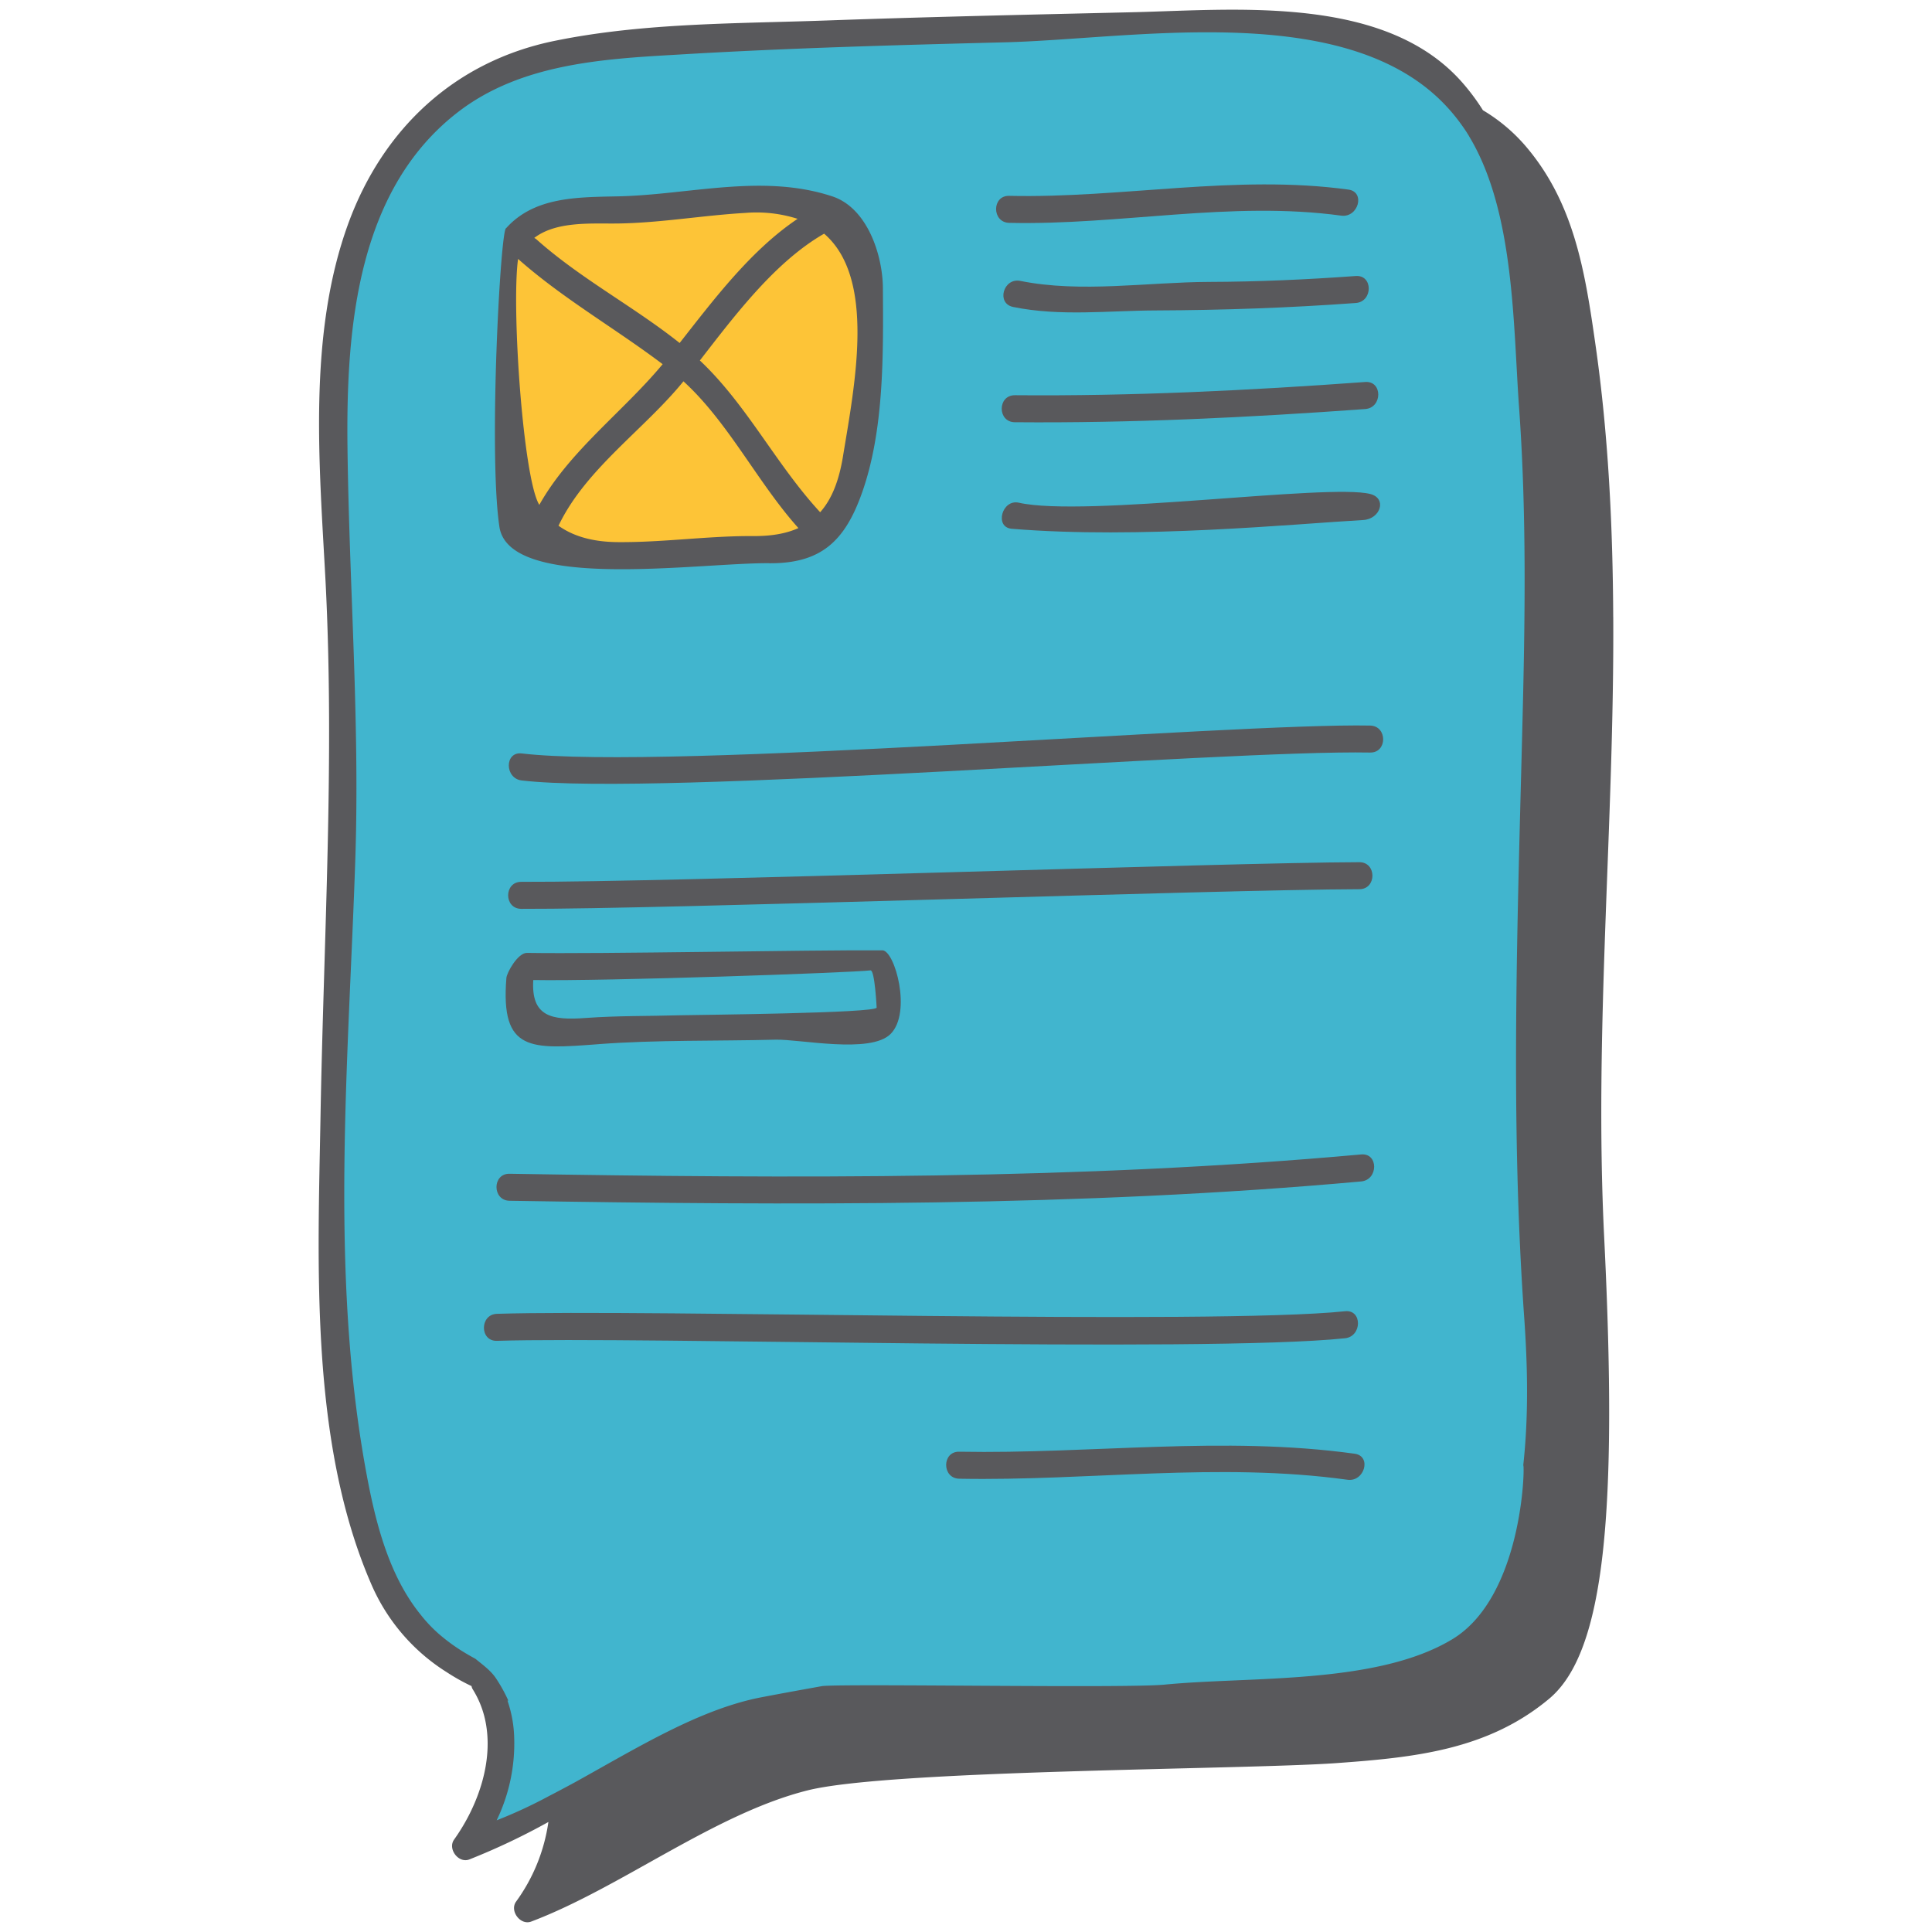
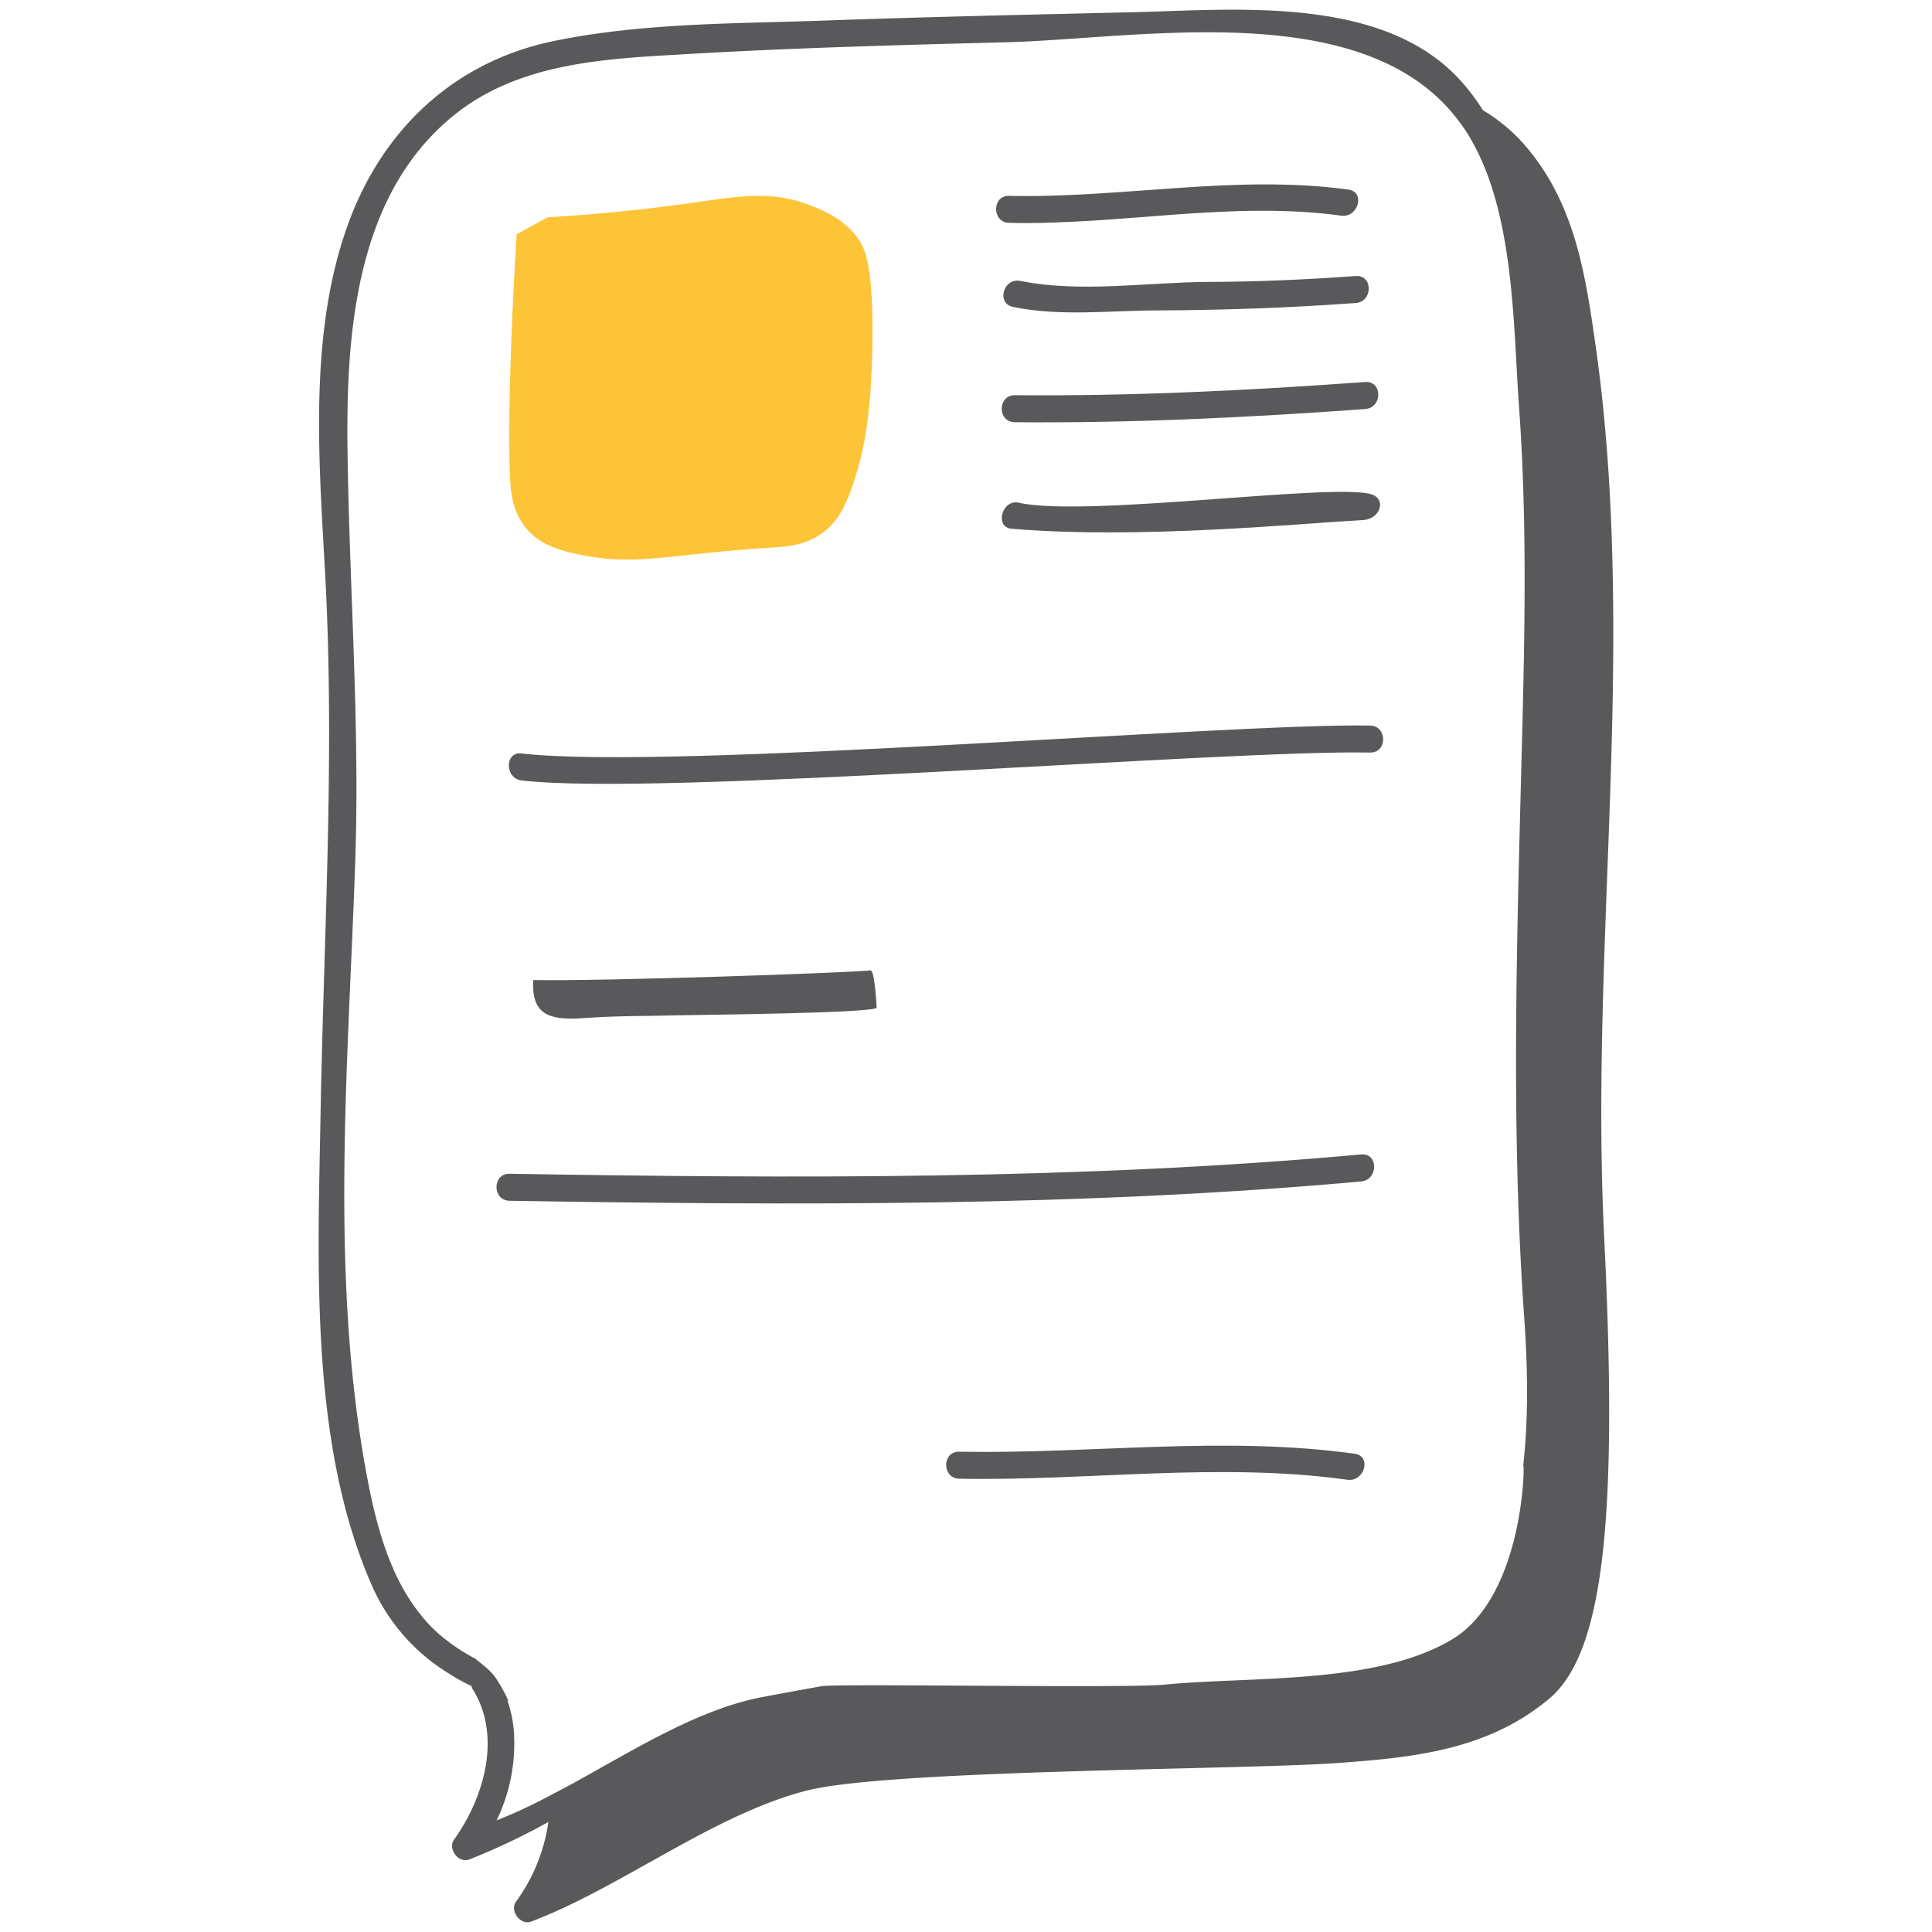
<svg xmlns="http://www.w3.org/2000/svg" id="Layer_1" data-name="Layer 1" viewBox="0 0 600 600">
  <defs>
    <style>.cls-1{fill:#41b5ce;}.cls-2{fill:#fdc437;}.cls-3{fill:#59595c;}</style>
  </defs>
  <title>9</title>
-   <path class="cls-1" d="M104.2,159.71c-1.6-34.76-3-49.2,2.87-71.19,4.14-15.49,10.94-37.11,30-53.65C150.5,23.27,164,19.16,177.53,15.19c27.87-8.16,40.34-4,87.64-4.29,46-.32,69-.48,98-3.58C378.37,5.71,394,3.48,414,9.11c6.73,1.9,24.49,7.68,38.27,20.39,24.83,22.91,26.51,58.91,27.19,79.41,4.77,145-6.57,160.11.53,231.62,4,39.87-1.5,80.24,1.61,120.19.66,8.38,1.87,22.19-5.36,36.48-14,27.58-48.65,35.7-61.17,38.63-28.61,6.7-34.24-1.16-84.24-1.61a475.78,475.78,0,0,0-88.53,7.52,427.37,427.37,0,0,0-73.71,20.45L147,572.12a74,74,0,0,0,4.9-11.87c2.47-7.87,6.9-22,1.34-32.46-3.57-6.76-7.94-5.77-16.9-13.15C124.55,505,119.64,493,115.38,482.58c-6.95-17-7.79-31.53-8.31-42.25-3.34-68.06-2.95-84.24-2.95-84.24,1.76-74.18,2.63-66.71,2.68-92.56C106.88,218.64,104.33,162.4,104.2,159.71Z" />
  <path class="cls-2" d="M160.45,72.78,170,67.49c17.92-1.07,32.21-2.75,42-4.09,16.74-2.3,27.17-4.57,39.71.4,4.13,1.63,9.8,4,14.22,9.52,2.64,3.33,5.35,8.46,5,33.67-.33,21.66-2.57,32.59-5.36,41.45s-5.58,13.86-10.47,17.3c-5.3,3.75-10.89,4-15.16,4.3-33.85,2.08-42.65,6.22-62,1.74-4.84-1.12-10.43-2.8-14.49-7.65-4.35-5.2-4.79-11.49-5-14.75C157.76,136.09,158.24,108.62,160.45,72.78Z" />
-   <path class="cls-3" d="M160.89,80.41c13.87,12.29,30.11,21.52,44.9,32.69-12.24,14.74-28.88,26.89-38.3,43.69-5-8-8.7-61.17-6.6-76.38m30.93-11c13.25-.18,26.46-2.53,39.69-3.29a42,42,0,0,1,16.19,1.84c-14.44,9.69-25.82,24.79-36.63,38.56-14.38-11.43-30.84-20-44.59-32.29a4.65,4.65,0,0,0-.56-.34c6.92-5.3,17.88-4.37,25.9-4.48m70,72.18c-1.2,7.36-3.35,13.29-7.13,17.51,0-.06-.06-.1-.1-.15-13.65-14.81-22.66-33.27-37.24-47,11.1-14.33,23.44-30.68,38.59-39.38,16.08,13.84,9.57,46.55,5.88,69M234,166.48c-14-.09-28,2-42.14,1.88-8.22-.06-14.08-2-18.41-5.09,8.4-17.63,26.69-29.92,38.8-44.85,14,12.77,23,31.42,35.7,45.58-3.69,1.67-8.26,2.52-14,2.48m5,8.44c16.12.11,23.44-7,28.69-21.7,7-19.6,6.67-43.33,6.55-63.76-.07-10.22-4.8-24.89-15.73-28.48-21.77-7.17-44.39-.46-66.6,0-12.6.27-25.92.11-34.68,9.89-1.73-.14-5.52,69.66-2.09,92.71,3,20.18,61.68,11.17,83.86,11.32" />
  <path class="cls-3" d="M313.39,69.21c34.36.78,68.93-6.92,103.14-2.24,5.29.72,7.58-7.36,2.24-8.09-35.07-4.8-70.17,2.73-105.36,1.94-5.42-.13-5.42,8.26,0,8.39" />
  <path class="cls-3" d="M375.47,87.55c-19.09.07-39.77,3.48-58.59-.31-5.29-1.06-7.55,7-2.25,8.09,14.75,3,29.59,1.12,44.55,1.08,20.65-.09,41.26-.8,61.86-2.31,5.36-.38,5.41-8.78,0-8.38-15.22,1.1-30.3,1.79-45.58,1.83" />
  <path class="cls-3" d="M315.16,122.74c-5.42,0-5.43,8.34,0,8.39,36.1.32,72.82-1.48,108.83-4.1,5.36-.39,5.42-8.79,0-8.4-36,2.63-72.72,4.43-108.83,4.11" />
  <path class="cls-3" d="M425.57,153.42c-12.9-3.36-88.64,7.32-109.16,2.7-5.26-1.18-7.63,7.64-2.23,8.09,39.46,3.29,88.15-1.53,109.15-2.71,5.4-.3,7.48-6.73,2.24-8.08" />
  <path class="cls-3" d="M425.5,225.33c-43-.83-218,14-263.48,8.66-5.36-.62-5.32,7.77,0,8.39,42.77,5,218-9.54,263.47-8.67,5.42.11,5.42-8.28,0-8.38" />
-   <path class="cls-3" d="M422.16,276.15c5.4,0,5.43-8.39,0-8.39-40.68.08-213.86,6.28-260.29,6.1-5.41,0-5.42,8.36,0,8.39,43.78.17,216.91-6,260.28-6.1" />
  <path class="cls-3" d="M422.73,358.52c-87.44,7.94-176.72,7.46-264.48,6-5.41-.1-5.42,8.3,0,8.39,87.73,1.42,177,1.91,264.47-6,5.35-.49,5.41-8.88,0-8.39" />
-   <path class="cls-3" d="M417.7,415.61c5.34-.55,5.41-9,0-8.39-41.25,4.31-217.09-.68-263.36.8-5.39.16-5.42,8.56,0,8.39,43.55-1.39,219.45,3.81,263.34-.8" />
  <path class="cls-3" d="M420.72,451.47c-40.92-5.66-81.83.13-122.82-.63-5.42-.11-5.42,8.28,0,8.39,40.16.75,80.46-5.23,120.56.32,5.29.75,7.6-7.33,2.26-8.08" />
-   <path class="cls-3" d="M165.61,304.36c22.31.41,98.8-2.28,104.74-3,1.33-.15,1.9,11.55,1.9,11.55.1,1.76-56.4,2.27-61.09,2.39-9.76.29-19.52.12-29.25.84-10.66.8-17-.43-16.3-11.81M186,324.26c18.14-1.35,36.67-.91,54.85-1.38,7.57-.19,29.42,4.48,35.71-1.75,6.7-6.64,1.32-26-2.54-26-22.89-.14-87.51,1.18-110.4.8-2.82,0-6.23,6.11-6.36,7.82-1.84,23,7.55,22.11,28.74,20.52" />
+   <path class="cls-3" d="M165.61,304.36c22.31.41,98.8-2.28,104.74-3,1.33-.15,1.9,11.55,1.9,11.55.1,1.76-56.4,2.27-61.09,2.39-9.76.29-19.52.12-29.25.84-10.66.8-17-.43-16.3-11.81M186,324.26" />
  <path class="cls-3" d="M154.25,565.3a54.88,54.88,0,0,0,5.44-25.56,38.2,38.2,0,0,0-2-11.33,1.21,1.21,0,0,0-.07-.33,2.5,2.5,0,0,0,.25.08,47.44,47.44,0,0,0-4-7.18c-1.62-2.3-4-4-6.23-5.83-.93-.51-1.82-1-2.69-1.52a57.76,57.76,0,0,1-8.43-6,43.43,43.43,0,0,1-5.78-6.05c-10.44-12.77-14.49-30.31-17.33-46.13-11-61.52-5.15-126.39-3.07-188.45,1.43-43-1.92-85.47-2.43-128.43-.41-37,3.08-80.4,35.16-104.4C162.26,19.88,187,18.3,209.89,17c34.14-2.07,68.39-3,102.59-3.87,37.31-1,96.51-11.69,129.64,13.48a56.43,56.43,0,0,1,11.4,11.63c1,1.38,2,2.8,2.84,4.28,14,23.38,13.55,58.3,15.4,84,2.39,33.24,1.86,66.68,1,100-1.53,61.17-3.74,121.71.61,182.86,1.07,15.23,1.35,30.59-.31,45.68.55-.12-.12,40.74-22,54-23.47,14.2-62.82,11.51-89.43,14.12-12.3,1.17-98.05-.35-106.24.44-6.26,1.13-12.54,2.26-18.8,3.46-19.47,3.71-39.07,15.95-58.18,26.5-2.65,1.43-5.3,2.85-7.9,4.19a149.69,149.69,0,0,1-16.25,7.54M501,191.62c-.13-28.2-1.5-56.64-5.52-84.63-3.22-22.54-6.55-44-21.8-61.75a53.28,53.28,0,0,0-13.14-11A67.38,67.38,0,0,0,454.45,26C430.66-1.63,384.37,3,352.13,3.79c-31.8.75-63.57,1.43-95.37,2.57-28,1-57,.69-84.51,6.33-31.1,6.34-53.34,27.4-64.06,56.66-12.7,34.73-9,75.07-7.09,111.15,2.84,55.47-.57,110.65-1.56,166.16-.84,46.57-3.28,101.21,15.63,145a60.52,60.52,0,0,0,23.61,27.68,63.05,63.05,0,0,0,7.66,4.29,2.89,2.89,0,0,0,.33.93,29.87,29.87,0,0,1,3.62,8.39c3.37,13.1-1.77,27.7-9.37,38.35-2.06,2.9,1.37,7.46,4.73,6.17a206.74,206.74,0,0,0,24.56-11.64,55.24,55.24,0,0,1-10.05,24.75c-2.06,2.89,1.37,7.47,4.74,6.17,27.87-10.54,56.85-33.46,85.8-40.73,25.65-6.44,134.92-6.4,164.24-8.47,24.08-1.74,47-4,66.16-20.07,17.22-14.55,21.2-57.92,17-143.06-3.2-64.26,3.16-128.53,2.81-192.82" />
</svg>